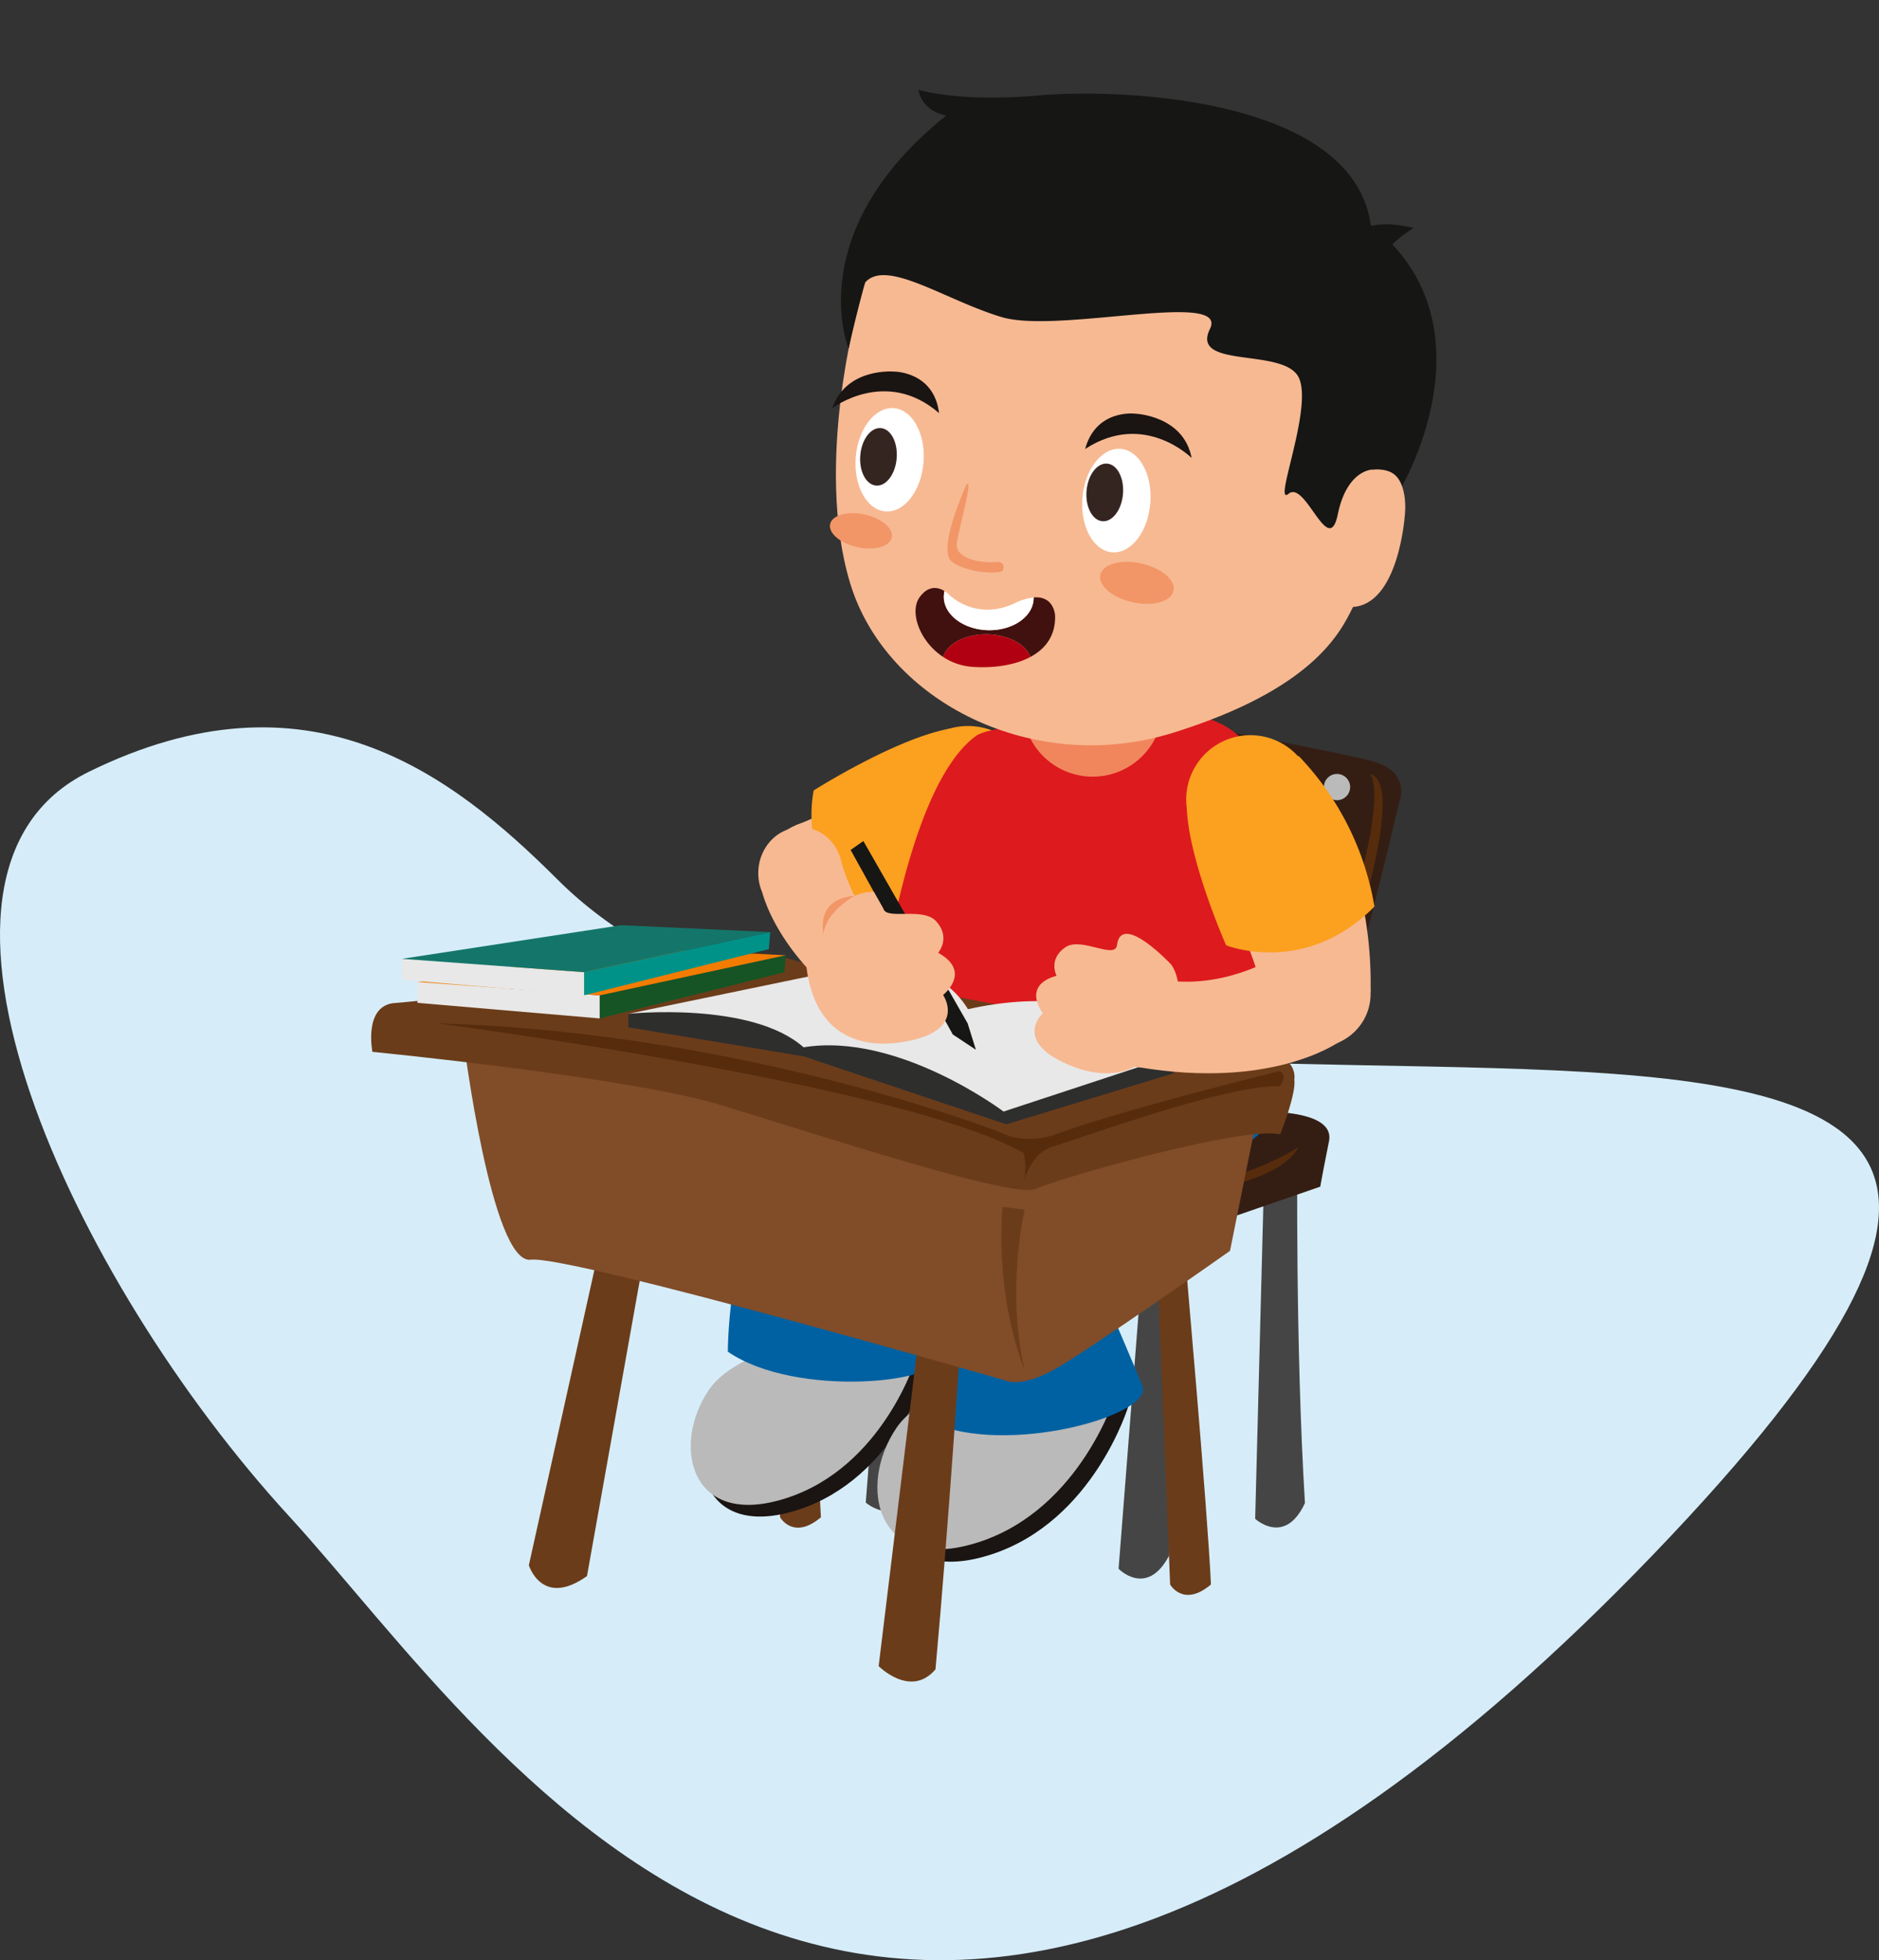
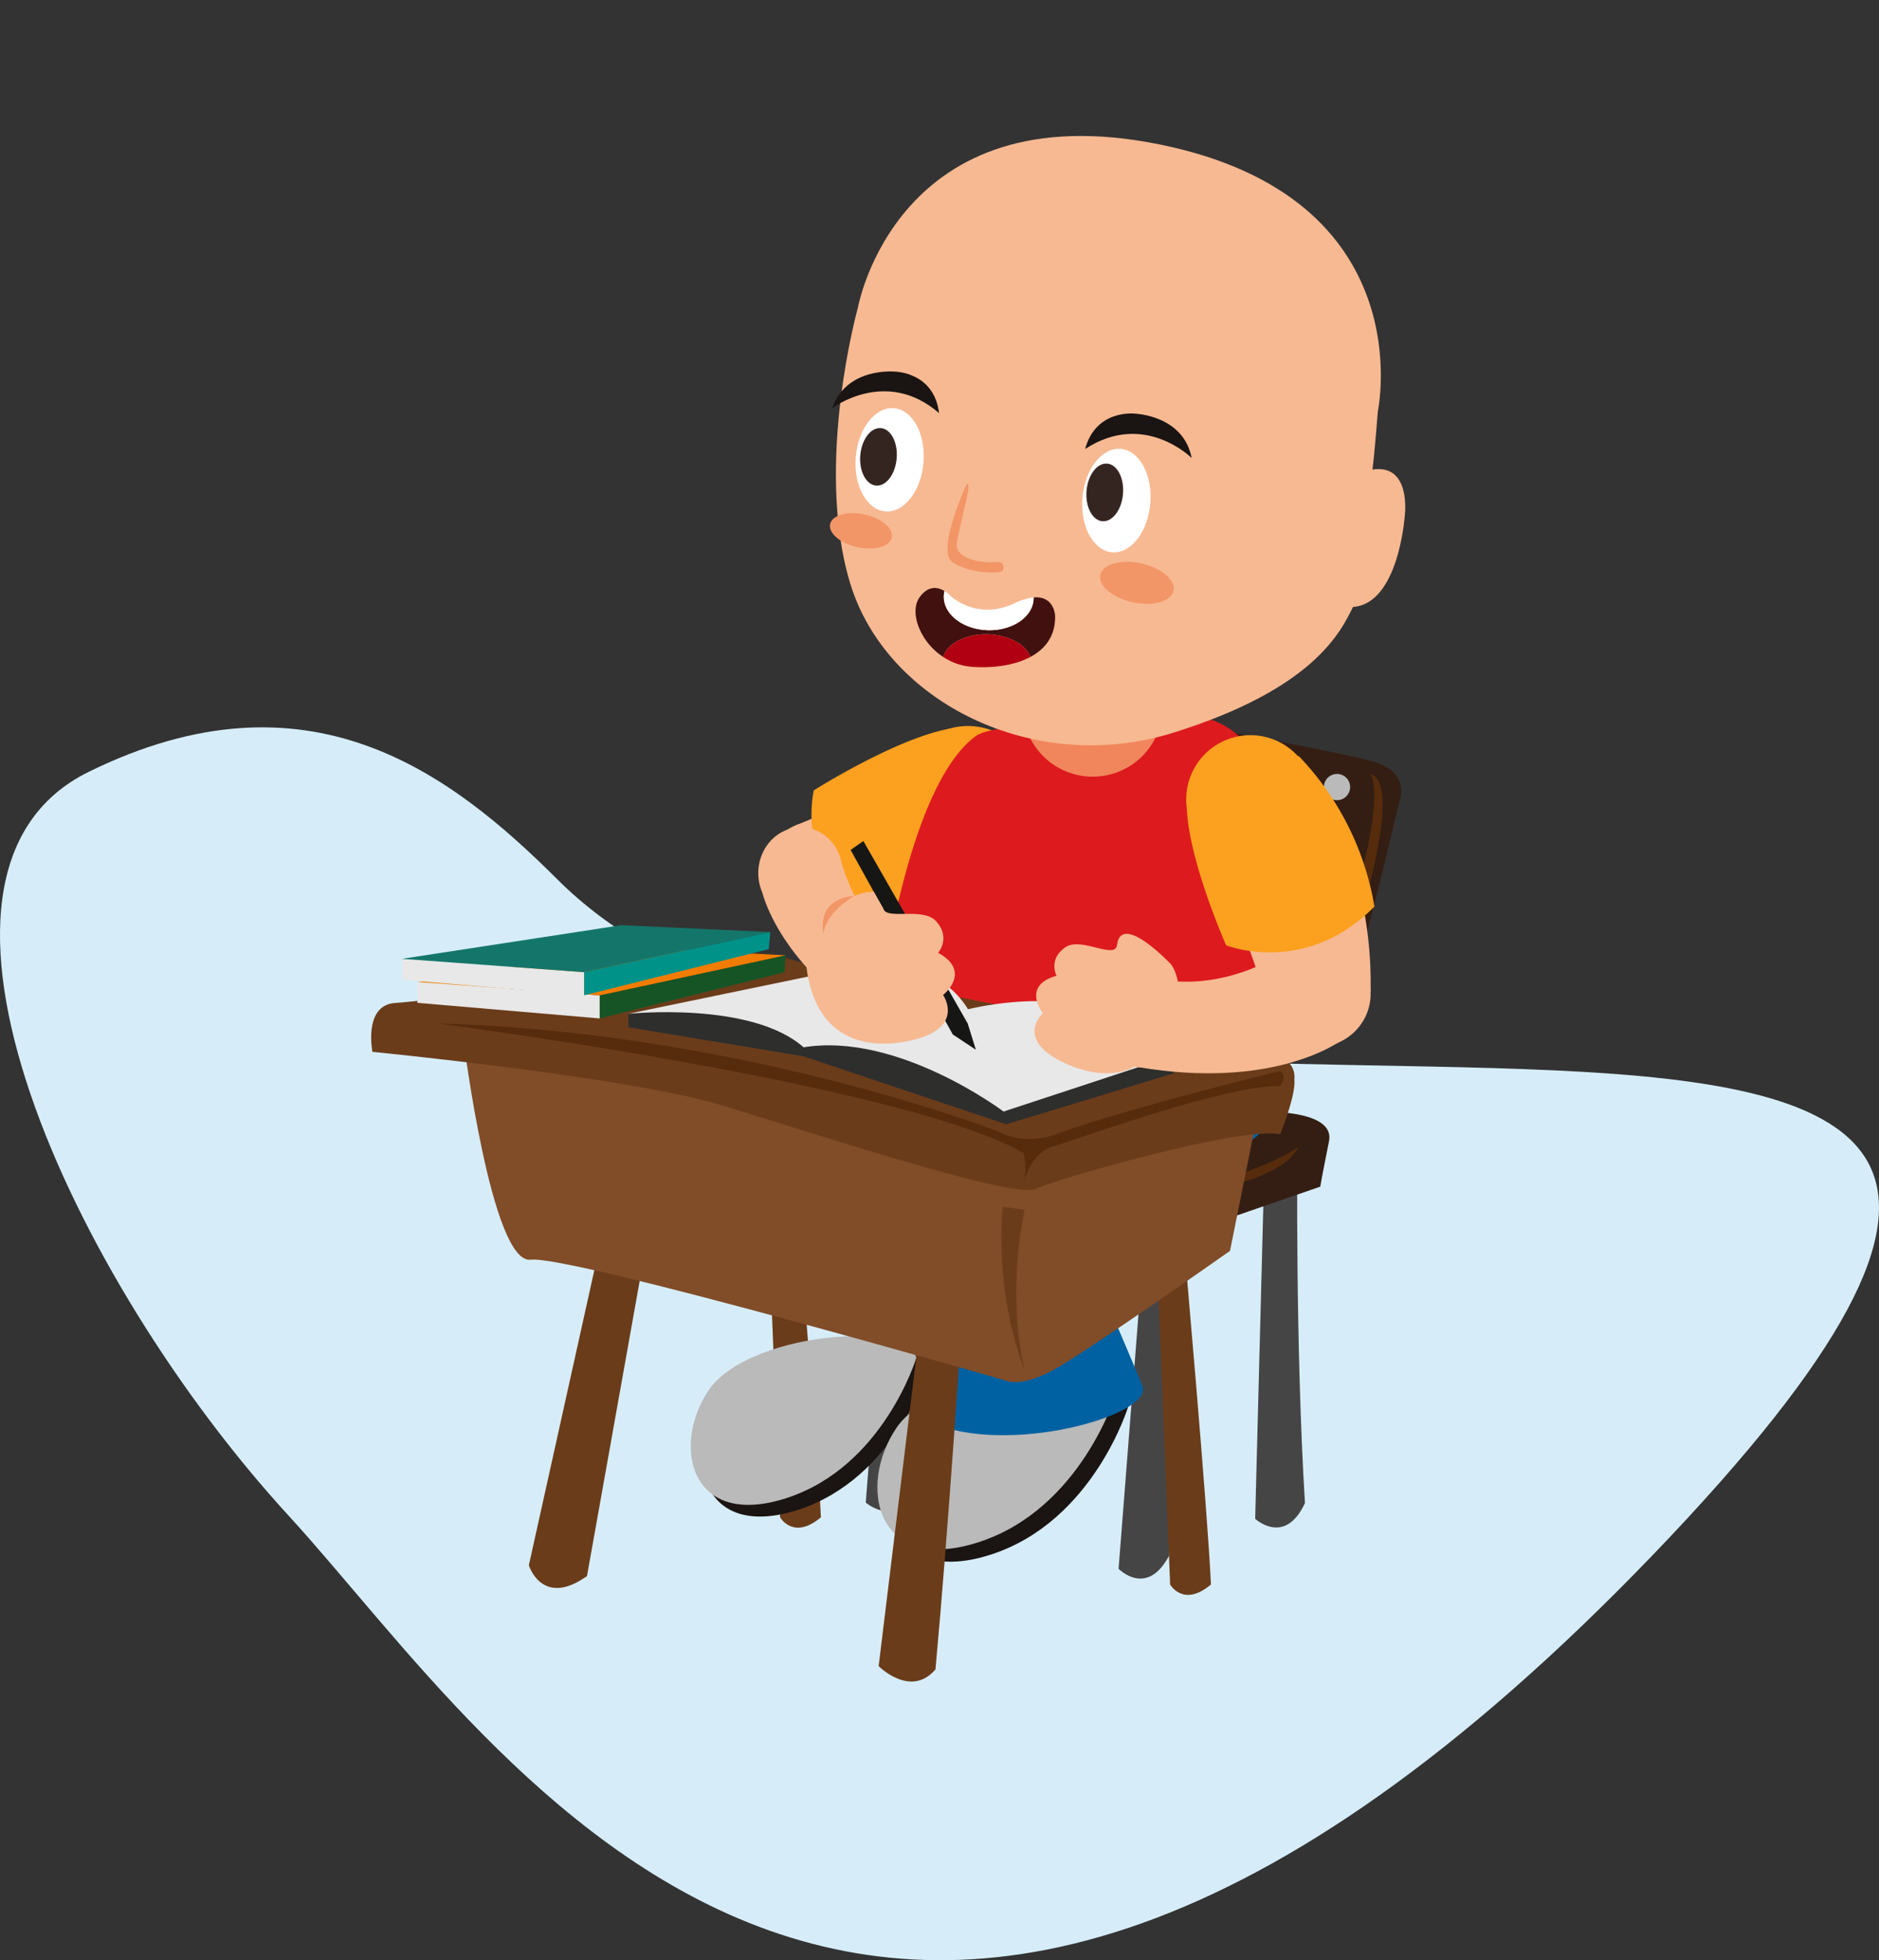
<svg xmlns="http://www.w3.org/2000/svg" width="479.427" height="500" viewBox="0 0 479.427 500">
  <rect x="0" y="0" width="479.427" height="500" fill="#333333" stroke="none" />
  <defs>
    <clipPath id="clip-path">
      <rect id="Rectángulo_1253" data-name="Rectángulo 1253" width="479.427" height="314.472" fill="#d6edf9" />
    </clipPath>
    <clipPath id="clip-path-2">
      <rect id="Rectángulo_1255" data-name="Rectángulo 1255" width="320.775" height="428.922" fill="#f29667" />
    </clipPath>
  </defs>
  <g id="nino-sentado" transform="translate(-832.496 -674.304)">
    <g id="Grupo_2133" data-name="Grupo 2133" transform="translate(832.496 859.833)">
      <g id="Grupo_2132" data-name="Grupo 2132" clip-path="url(#clip-path)">
        <path id="Trazado_3496" data-name="Trazado 3496" d="M142.315,38.878C114.968,11.594,78.621-16.162,22.63,11.353c-52.781,25.936-3.864,129.911,51.022,189.742S223.127,417.7,421.859,210.954,249.541,145.862,142.315,38.878" transform="translate(0 0)" fill="#d6edf9" />
      </g>
    </g>
    <g id="Grupo_2137" data-name="Grupo 2137" transform="translate(927.193 674.304)">
      <g id="Grupo_2136" data-name="Grupo 2136" clip-path="url(#clip-path-2)">
        <path id="Trazado_3659" data-name="Trazado 3659" d="M222.947,273.716a17.106,17.106,0,1,0,7.416,23.03,17.112,17.112,0,0,0-7.416-23.03" transform="translate(-62.965 -86.431)" fill="#f8ab7f" />
        <path id="Trazado_3660" data-name="Trazado 3660" d="M165.841,308.665a12.843,12.843,0,1,0,5.57,17.29,12.842,12.842,0,0,0-5.57-17.29" transform="translate(-46.784 -97.692)" fill="#f7b992" />
        <path id="Trazado_3661" data-name="Trazado 3661" d="M209.693,305.938a97.631,97.631,0,0,1-43.976,17.069,25.911,25.911,0,0,1-7.155-24.526s20.318-7.414,33.691-21.791c17.117,15.694,17.439,29.249,17.439,29.249" transform="translate(-50.193 -87.976)" fill="#f7b992" />
        <path id="Trazado_3662" data-name="Trazado 3662" d="M223.106,273.4a17.1,17.1,0,1,0,7.418,23.024,17.1,17.1,0,0,0-7.418-23.024" transform="translate(-63.017 -86.331)" fill="#fca01f" />
        <path id="Trazado_3663" data-name="Trazado 3663" d="M217.963,300.01a76.058,76.058,0,0,1-36.629,25.806c-21.286-15.557-16.02-37.545-16.02-37.545s20.667-13.113,34.513-15.716c17.222,17.728,18.137,27.456,18.137,27.456" transform="translate(-52.379 -86.661)" fill="#fca01f" />
        <path id="Trazado_3664" data-name="Trazado 3664" d="M148.087,443.584l3.346,83.3s3.347,5.949,10.412,0c-.849-19.026-6.879-87.016-6.879-87.016Z" transform="translate(-47.086 -139.859)" fill="#6b3c1a" />
        <path id="Trazado_3665" data-name="Trazado 3665" d="M333.072,433.814l-2.358,90.568s7.571,7.053,12.7-4.013c-2.474-40.485-1.936-89.574-1.936-89.574Z" transform="translate(-105.153 -136.975)" fill="#464545" />
        <path id="Trazado_3666" data-name="Trazado 3666" d="M286.68,453.071l-7.065,90.323s7.193,7.436,12.893-3.348c-.366-40.559,2.725-89.553,2.725-89.553Z" transform="translate(-88.906 -143.238)" fill="#464545" />
        <path id="Trazado_3667" data-name="Trazado 3667" d="M305.511,415.863s23.8-1.859,21.94,7.437-2.231,11.568-2.231,11.568l-37.061,12.791s-5.7,4.647-22.065-4.277,13.125-19.338,19.764-21.568,19.653-5.951,19.653-5.951" transform="translate(-83.056 -132.179)" fill="#341e13" />
        <path id="Trazado_3668" data-name="Trazado 3668" d="M288.542,442.236s26.03-4.293,39.789-13.217c-5.95,11.528-39.789,13.217-39.789,13.217" transform="translate(-91.745 -136.41)" fill="#562c0c" />
        <path id="Trazado_3669" data-name="Trazado 3669" d="M229.635,420.694l-7.065,90.323s5.578,5.069,12.893.372c-.365-40.56,2.725-93.273,2.725-93.273Z" transform="translate(-70.768 -132.944)" fill="#464545" />
        <path id="Trazado_3670" data-name="Trazado 3670" d="M192.1,428.315l-7.065,90.323s5.577,5.07,12.893.371c-.365-40.559,2.725-93.272,2.725-93.272Z" transform="translate(-58.834 -135.367)" fill="#464545" />
        <path id="Trazado_3671" data-name="Trazado 3671" d="M181.5,509.587s-8.34,27.736-33.073,35.789-29.486-13.525-19.844-27.61,49.466-18.086,52.917-8.179" transform="translate(-39.405 -160.286)" fill="#1a1412" />
        <path id="Trazado_3672" data-name="Trazado 3672" d="M177.128,505.214S168.788,532.95,144.055,541s-29.487-13.524-19.845-27.609,49.466-18.087,52.918-8.18" transform="translate(-38.015 -158.895)" fill="#bababa" />
-         <path id="Trazado_3673" data-name="Trazado 3673" d="M176.352,430.23s10.191,42.859,11.822,50.746-37.379,11.681-54.743-.282c0,0,.028-37.059,15.767-49.308,10.4-8.088,27.153-1.155,27.153-1.155" transform="translate(-42.426 -135.916)" fill="#0061a2" />
        <path id="Trazado_3674" data-name="Trazado 3674" d="M301.4,330.059s21.94,11.155,24.915,3.719,11.9-45.738,11.9-45.738,3.347-7.438-5.95-10.413-82.553-15.99-82.553-15.99L238.927,301.8Z" transform="translate(-75.969 -83.19)" fill="#341e13" />
        <path id="Trazado_3675" data-name="Trazado 3675" d="M368.791,289.443s2.6,1.86,0,15.99-10.308,36.815-10.308,36.815h2.871s17.849-50.388,7.437-52.805" transform="translate(-113.983 -92.031)" fill="#562c0c" />
        <path id="Trazado_3676" data-name="Trazado 3676" d="M363.114,292.79a3.346,3.346,0,1,0-3.346,3.347,3.346,3.346,0,0,0,3.346-3.347" transform="translate(-113.327 -92.031)" fill="#bababa" />
-         <path id="Trazado_3677" data-name="Trazado 3677" d="M350.684,351.622a3.346,3.346,0,1,0-3.347,3.347,3.347,3.347,0,0,0,3.347-3.347" transform="translate(-109.375 -110.737)" fill="#bababa" />
        <path id="Trazado_3678" data-name="Trazado 3678" d="M313.961,377.662s11.156,30.616-17.849,38.177-37.557,9.792-37.557,9.792,8.924-43.743,30.492-46.414,24.914-1.556,24.914-1.556" transform="translate(-82.21 -120.008)" fill="#0061a2" />
        <path id="Trazado_3679" data-name="Trazado 3679" d="M271.336,267.847s12.962,1.439,16.07,14.73c7.192,26.883,9.72,61.8,9.72,61.8S281.88,365.5,239.489,355.833s-49.086-15-49.086-15,6.476-54.911,24.493-67.975c6.1-4.421,56.44-5.013,56.44-5.013" transform="translate(-60.54 -85.164)" fill="#dd1a1e" />
        <path id="Trazado_3680" data-name="Trazado 3680" d="M254.9,523.134s-8.823,29.342-34.986,37.86-31.192-14.306-20.992-29.2,52.327-19.133,55.978-8.655" transform="translate(-61.684 -164.493)" fill="#1a1412" />
        <path id="Trazado_3681" data-name="Trazado 3681" d="M250.274,518.509s-8.822,29.341-34.986,37.861S184.1,542.063,194.3,527.162s52.328-19.132,55.978-8.654" transform="translate(-60.213 -163.022)" fill="#bababa" />
        <path id="Trazado_3682" data-name="Trazado 3682" d="M240.975,448.1s17.477,40.438,20.452,47.923-34.784,17.99-53.961,9.225S240.975,448.1,240.975,448.1" transform="translate(-64.63 -142.478)" fill="#0061a2" />
        <path id="Trazado_3683" data-name="Trazado 3683" d="M77.97,460.1,59,545.547s3.347,10.944,14.834,2.763L89.124,462.7Z" transform="translate(-18.761 -146.292)" fill="#6b3c1a" />
        <path id="Trazado_3684" data-name="Trazado 3684" d="M200.64,493.354l-10.784,88.5s8.182,8.264,14.5.826c3.347-36.443,6.706-88.214,6.706-88.214Z" transform="translate(-60.366 -156.866)" fill="#6b3c1a" />
        <path id="Trazado_3685" data-name="Trazado 3685" d="M293.994,468.723l3.346,83.3s3.347,5.951,10.413,0c-.85-19.026-6.88-87.015-6.88-87.015Z" transform="translate(-93.478 -147.853)" fill="#6b3c1a" />
        <path id="Trazado_3686" data-name="Trazado 3686" d="M34.472,388.271s7.2,57.647,17.2,56.406,121.218,30.836,121.218,30.836,3.6,1.88,12-2.632S230.1,442.421,230.1,442.421l7.2-35.725-58.409,13.161L87.28,396.92s-50.008-10.906-52.808-8.649" transform="translate(-10.961 -123.356)" fill="#814c28" />
        <path id="Trazado_3687" data-name="Trazado 3687" d="M.321,381.541s65.2,6.393,88.8,13.539,74.813,24.066,80.414,21.434,52.808-16.171,62.409-13.914c4.4-11.377,3.6-13.912,3.6-13.912s1.2-5.642-7.2-7.146-94.815-15.417-122.82-24.066c-11.458-2.966-26,0-26,0s-49.208,9.777-74.012,11.658c-7.441,1.1-5.188,12.408-5.188,12.408" transform="translate(0 -113.244)" fill="#6b3c1a" />
        <path id="Trazado_3688" data-name="Trazado 3688" d="M24.694,382.716s119.22,15.543,149.625,33.093a15.474,15.474,0,0,1,0,7.521s1.6-7.521,7.734-9.276,44.275-15.793,57.61-15.292c2.287-3.013,0-3.844,0-3.844s-40.54,9.86-57.876,16.378c-8.021,2.419-13.336-.752-13.336-.752s-65.076-25.57-143.757-27.827" transform="translate(-7.852 -121.688)" fill="#562c0c" />
        <path id="Trazado_3689" data-name="Trazado 3689" d="M241.695,452.08s-4.8,20.265,0,40.948c-8-21.059-5.6-41.7-5.6-41.7Z" transform="translate(-74.961 -143.503)" fill="#6b3c1a" />
        <path id="Trazado_3690" data-name="Trazado 3690" d="M279.485,255.927A17.875,17.875,0,1,0,261.609,273.8a17.875,17.875,0,0,0,17.876-17.874" transform="translate(-77.498 -75.691)" fill="#f1865c" />
        <path id="Trazado_3691" data-name="Trazado 3691" d="M179.486,94.618s-11.166,39.852-2.01,70.235,46.92,49.341,82.534,38.2,42.534-25.462,45.8-32.068c11.672-.786,13.2-23.234,13.2-23.234s1.8-13.333-8.238-11.81c.658-5.284,1.363-14.841,1.363-14.841s11.658-54.346-55.541-68.06-77.11,41.572-77.11,41.572" transform="translate(-55.283 -16.171)" fill="#f7b992" />
        <path id="Trazado_3692" data-name="Trazado 3692" d="M204.7,222.26c2.332-3.226,4.864-2.491,6.346-1.579a6.082,6.082,0,0,0-.174,1.307c-.121,4.631,4.916,8.513,11.244,8.678s11.563-3.456,11.68-8.084c0-.093,0-.18,0-.269,5.256-.456,5.467,4.6,5.467,4.6.153,5.169-2.477,8.527-6.278,10.563-1.194-3.179-5.589-5.62-10.89-5.754-5.62-.147-10.359,2.349-11.383,5.767-6.07-3.977-8.673-11.548-6.009-15.233" transform="translate(-64.756 -69.92)" fill="#40110f" />
        <path id="Trazado_3693" data-name="Trazado 3693" d="M225.483,231.029c-6.328-.165-11.365-4.048-11.244-8.679a6.094,6.094,0,0,1,.174-1.307,6.6,6.6,0,0,1,1.292,1.027s6.679,6.764,16.639,2.068a14.342,14.342,0,0,1,4.815-1.463c0,.089.009.177,0,.269-.117,4.629-5.346,8.247-11.68,8.085" transform="translate(-68.119 -70.283)" fill="#fff" />
        <path id="Trazado_3694" data-name="Trazado 3694" d="M225.383,237.234c5.3.134,9.7,2.575,10.89,5.754-4.221,2.265-9.881,2.893-14.788,2.544A15.576,15.576,0,0,1,214,243c1.024-3.419,5.763-5.915,11.383-5.768" transform="translate(-68.043 -75.429)" fill="#b00011" />
        <path id="Trazado_3695" data-name="Trazado 3695" d="M220.428,181.164s-7.687,16.681-3.649,19.685,12.485,3.163,12.929,2.207.287-2.472-1.91-2.162-10.623-.372-9.8-5.05,4.288-16.664,2.425-14.68" transform="translate(-68.554 -57.533)" fill="#f29667" />
        <path id="Trazado_3696" data-name="Trazado 3696" d="M187.412,198.132c-.5,2.307-4.429,3.406-8.774,2.459s-7.458-3.585-6.955-5.887,4.432-3.405,8.773-2.456,7.458,3.581,6.956,5.883" transform="translate(-54.571 -61.019)" fill="#f29667" />
        <path id="Trazado_3697" data-name="Trazado 3697" d="M291.424,217.518c-.6,2.736-5.263,4.042-10.419,2.918s-8.857-4.255-8.262-6.994,5.262-4.04,10.422-2.917,8.854,4.256,8.26,6.992" transform="translate(-86.701 -66.81)" fill="#f29667" />
-         <path id="Trazado_3698" data-name="Trazado 3698" d="M202.639,40.142c-6.616-1.314-7.11-6.563-7.11-6.563s10.265,3.268,30.724,1.444,80.065.306,84.681,33.012c.108.081.205.168.312.251,2.408-.614,5.856-.566,10.69.545a26.95,26.95,0,0,0-5.479,4.214c23.74,25.252,2.455,61.62,2.455,61.62s-.548-4.748-7.536-4.213c0,0-6.5.009-8.848,11.422s-8.227-8.815-12.556-5.254,7.035-23.631,2.179-30.341-27.17-1.679-22.243-11.7-38.716,1.3-53.121-3.012-29.491-15.05-34.876-8.8c-2.529,9.137-4.191,16.839-4.191,16.839S165.4,69.955,202.639,40.142" transform="translate(-55.887 -10.677)" fill="#161615" />
        <path id="Trazado_3704" data-name="Trazado 3704" d="M172.491,148.284s13.746-10.471,27.258,1.261c-1.284-10.542-11.316-10.586-11.316-10.586s-12.285-1.224-15.941,9.325" transform="translate(-54.845 -44.169)" fill="#1a1412" />
        <path id="Trazado_3705" data-name="Trazado 3705" d="M294.279,165.993s-12.1-12.157-27.181-2.291c2.792-10.276,12.735-9.018,12.735-9.018s12.349.385,14.446,11.309" transform="translate(-84.926 -49.168)" fill="#1a1412" />
        <path id="Trazado_3706" data-name="Trazado 3706" d="M266.05,180.446c-.565,7.292,2.861,13.471,7.651,13.805s9.124-5.307,9.69-12.6-2.864-13.47-7.651-13.8-9.126,5.306-9.69,12.6" transform="translate(-84.574 -53.365)" fill="#fff" />
        <path id="Trazado_3707" data-name="Trazado 3707" d="M276.915,181.05c-.314,4.061-2.655,7.208-5.224,7.028s-4.4-3.613-4.089-7.674,2.655-7.206,5.226-7.028,4.4,3.615,4.087,7.674" transform="translate(-85.075 -55.124)" fill="#352521" />
        <path id="Trazado_3708" data-name="Trazado 3708" d="M181.255,165.207c-.564,7.275,2.854,13.442,7.633,13.777s9.108-5.3,9.668-12.572-2.853-13.445-7.631-13.777-9.108,5.3-9.671,12.572" transform="translate(-57.612 -48.527)" fill="#fff" />
        <path id="Trazado_3709" data-name="Trazado 3709" d="M192.254,167.75c-.314,4.051-2.649,7.193-5.214,7.014s-4.4-3.61-4.08-7.66,2.648-7.192,5.215-7.013,4.392,3.609,4.079,7.659" transform="translate(-58.162 -50.9)" fill="#352521" />
        <path id="Trazado_3710" data-name="Trazado 3710" d="M96.233,377.929v3.448l44.695,7.4,51.727,17.342,42.728-13.02v-2.463l-9.061-4.164-54.094-2.28-26.4-7.439-22.882-1.442L107.7,376.758Z" transform="translate(-30.598 -119.335)" fill="#2e2e2d" />
        <path id="Trazado_3711" data-name="Trazado 3711" d="M96.233,373.365l53.623-11.1s22.837-6.612,33.026,9.925c37.8-8.429,52.5,11.821,52.5,11.821L191.955,398.3S165,377.971,140.928,381.913c-13.335-11.827-44.695-8.548-44.695-8.548" transform="translate(-30.598 -114.772)" fill="#e8e8e8" />
        <path id="Trazado_3712" data-name="Trazado 3712" d="M349.939,352.442a13.464,13.464,0,1,0,10.621,15.806,13.464,13.464,0,0,0-10.621-15.806" transform="translate(-106.16 -111.981)" fill="#f8ab7f" />
        <path id="Trazado_3713" data-name="Trazado 3713" d="M285.624,365.375A11.608,11.608,0,1,0,294.775,379a11.609,11.609,0,0,0-9.152-13.627" transform="translate(-86.414 -116.104)" fill="#f8ab7f" />
        <path id="Trazado_3714" data-name="Trazado 3714" d="M337.16,378.618c-.526.216-17.061,11.925-50.875,6.221-5.4-16.821,4.46-22.735,4.46-22.735s15.281,4.956,34.977-7.859c16.769,11.949,11.438,24.373,11.438,24.373" transform="translate(-90.513 -112.635)" fill="#f7b992" />
        <path id="Trazado_3715" data-name="Trazado 3715" d="M336.936,357.552a13.466,13.466,0,1,0,18.789-3.1,13.467,13.467,0,0,0-18.789,3.1" transform="translate(-106.33 -111.899)" fill="#f7b992" />
        <path id="Trazado_3716" data-name="Trazado 3716" d="M342.5,300.233a102.392,102.392,0,0,1,10.906,48.245c-13.524,9.827-26.542,3.63-26.542,3.63s-4.55-22.219-17.4-38.312c18.927-15.33,33.033-13.564,33.033-13.564" transform="translate(-98.399 -95.442)" fill="#f7b992" />
        <path id="Trazado_3717" data-name="Trazado 3717" d="M307.978,281.8a16.391,16.391,0,1,0,22.872-3.78,16.386,16.386,0,0,0-22.872,3.78" transform="translate(-96.949 -87.425)" fill="#fca01f" />
        <path id="Trazado_3718" data-name="Trazado 3718" d="M333.733,282.8a72.847,72.847,0,0,1,19.285,38.358c-17.748,17.977-37.844,9.883-37.844,9.883s-9.512-21.441-10.026-34.933C324.385,282.3,333.733,282.8,333.733,282.8" transform="translate(-97.025 -89.919)" fill="#fca01f" />
        <path id="Trazado_3719" data-name="Trazado 3719" d="M250.283,369.5s-7.045,6.34,4.587,12.223c9.044,4.572,20.115,5.282,26.726-6.481s1.43-18.188,1.43-18.188-12.727-13.579-13.813-4.95c-.477,3.791-9.107-2.207-13.169.561-4.484,3.057-2.256,7.266-2.256,7.266-9.094,2.524-3.5,9.57-3.5,9.57" transform="translate(-78.907 -111.043)" fill="#f7b992" />
        <path id="Trazado_3720" data-name="Trazado 3720" d="M179.373,316.815l26.07,47.066,5.888,3.9-2.095-6.724-26.614-46.515Z" transform="translate(-57.033 -100.013)" fill="#161615" />
        <path id="Trazado_3721" data-name="Trazado 3721" d="M186.415,355.371a10.657,10.657,0,0,0-.031-10.113,9.474,9.474,0,0,0-3.311-3.519c-.231-.145-.467-.267-.7-.387a.394.394,0,0,0-.016-.061s-10.956-5-16.265-22.788a11.615,11.615,0,0,0-.544-1.923c0-.028-.013-.058-.02-.085a.03.03,0,0,0-.011,0,11.135,11.135,0,0,0-4.522-5.572c-5.136-3.174-11.719-1.237-14.714,4.328a12.389,12.389,0,0,0-.47,10.69l0,0c.173.384,3.141,13.727,20.017,27.406a88.8,88.8,0,0,0,7.21,5.268v0c.224.169.46.333.7.484,4.422,2.735,10.1,1.063,12.682-3.731" transform="translate(-46.046 -98.376)" fill="#f7b992" />
        <path id="Trazado_3722" data-name="Trazado 3722" d="M196.391,349.068s3.342-3.8-.539-8.068c-3.313-3.639-12.737-.237-13.444-3.211l0,0-2.427-4.279a11.918,11.918,0,0,0-4.975,1.065,51.733,51.733,0,0,0-8.127,4.3s-6.943,5.356-3.014,19.152,15.551,15.792,26.028,13.3c13.478-3.208,7.76-11.5,7.76-11.5s7.517-5.9-1.261-10.755" transform="translate(-51.719 -106.037)" fill="#f7b992" />
        <path id="Trazado_3723" data-name="Trazado 3723" d="M177,335.084s-7.14,3.876-7.884,9.654c-1.553-9.654,7.884-9.654,7.884-9.654" transform="translate(-53.719 -106.543)" fill="#f29667" />
        <path id="Trazado_3724" data-name="Trazado 3724" d="M17.315,372.572l46.512,3.976v-5.889l-46.512-3.407Z" transform="translate(-5.505 -116.771)" fill="#e8e8e8" />
        <path id="Trazado_3725" data-name="Trazado 3725" d="M85.51,373.367l47.114-11.775.36-4.344L85.51,367.479Z" transform="translate(-27.189 -113.59)" fill="#165425" />
        <path id="Trazado_3726" data-name="Trazado 3726" d="M17.315,363.25l46.512,3.408,47.475-10.23-37.992-1.762Z" transform="translate(-5.505 -112.769)" fill="#f27c00" />
        <path id="Trazado_3727" data-name="Trazado 3727" d="M11.5,363.912l46.512,3.976V362L11.5,358.591Z" transform="translate(-3.656 -114.017)" fill="#e8e8e8" />
        <path id="Trazado_3728" data-name="Trazado 3728" d="M79.693,364.708l47.115-11.775.359-4.344L79.693,358.82Z" transform="translate(-25.339 -110.837)" fill="#009289" />
        <path id="Trazado_3729" data-name="Trazado 3729" d="M11.5,354.59,58.01,358l47.474-10.23-37.992-1.762Z" transform="translate(-3.656 -110.016)" fill="#14766a" />
      </g>
    </g>
  </g>
</svg>